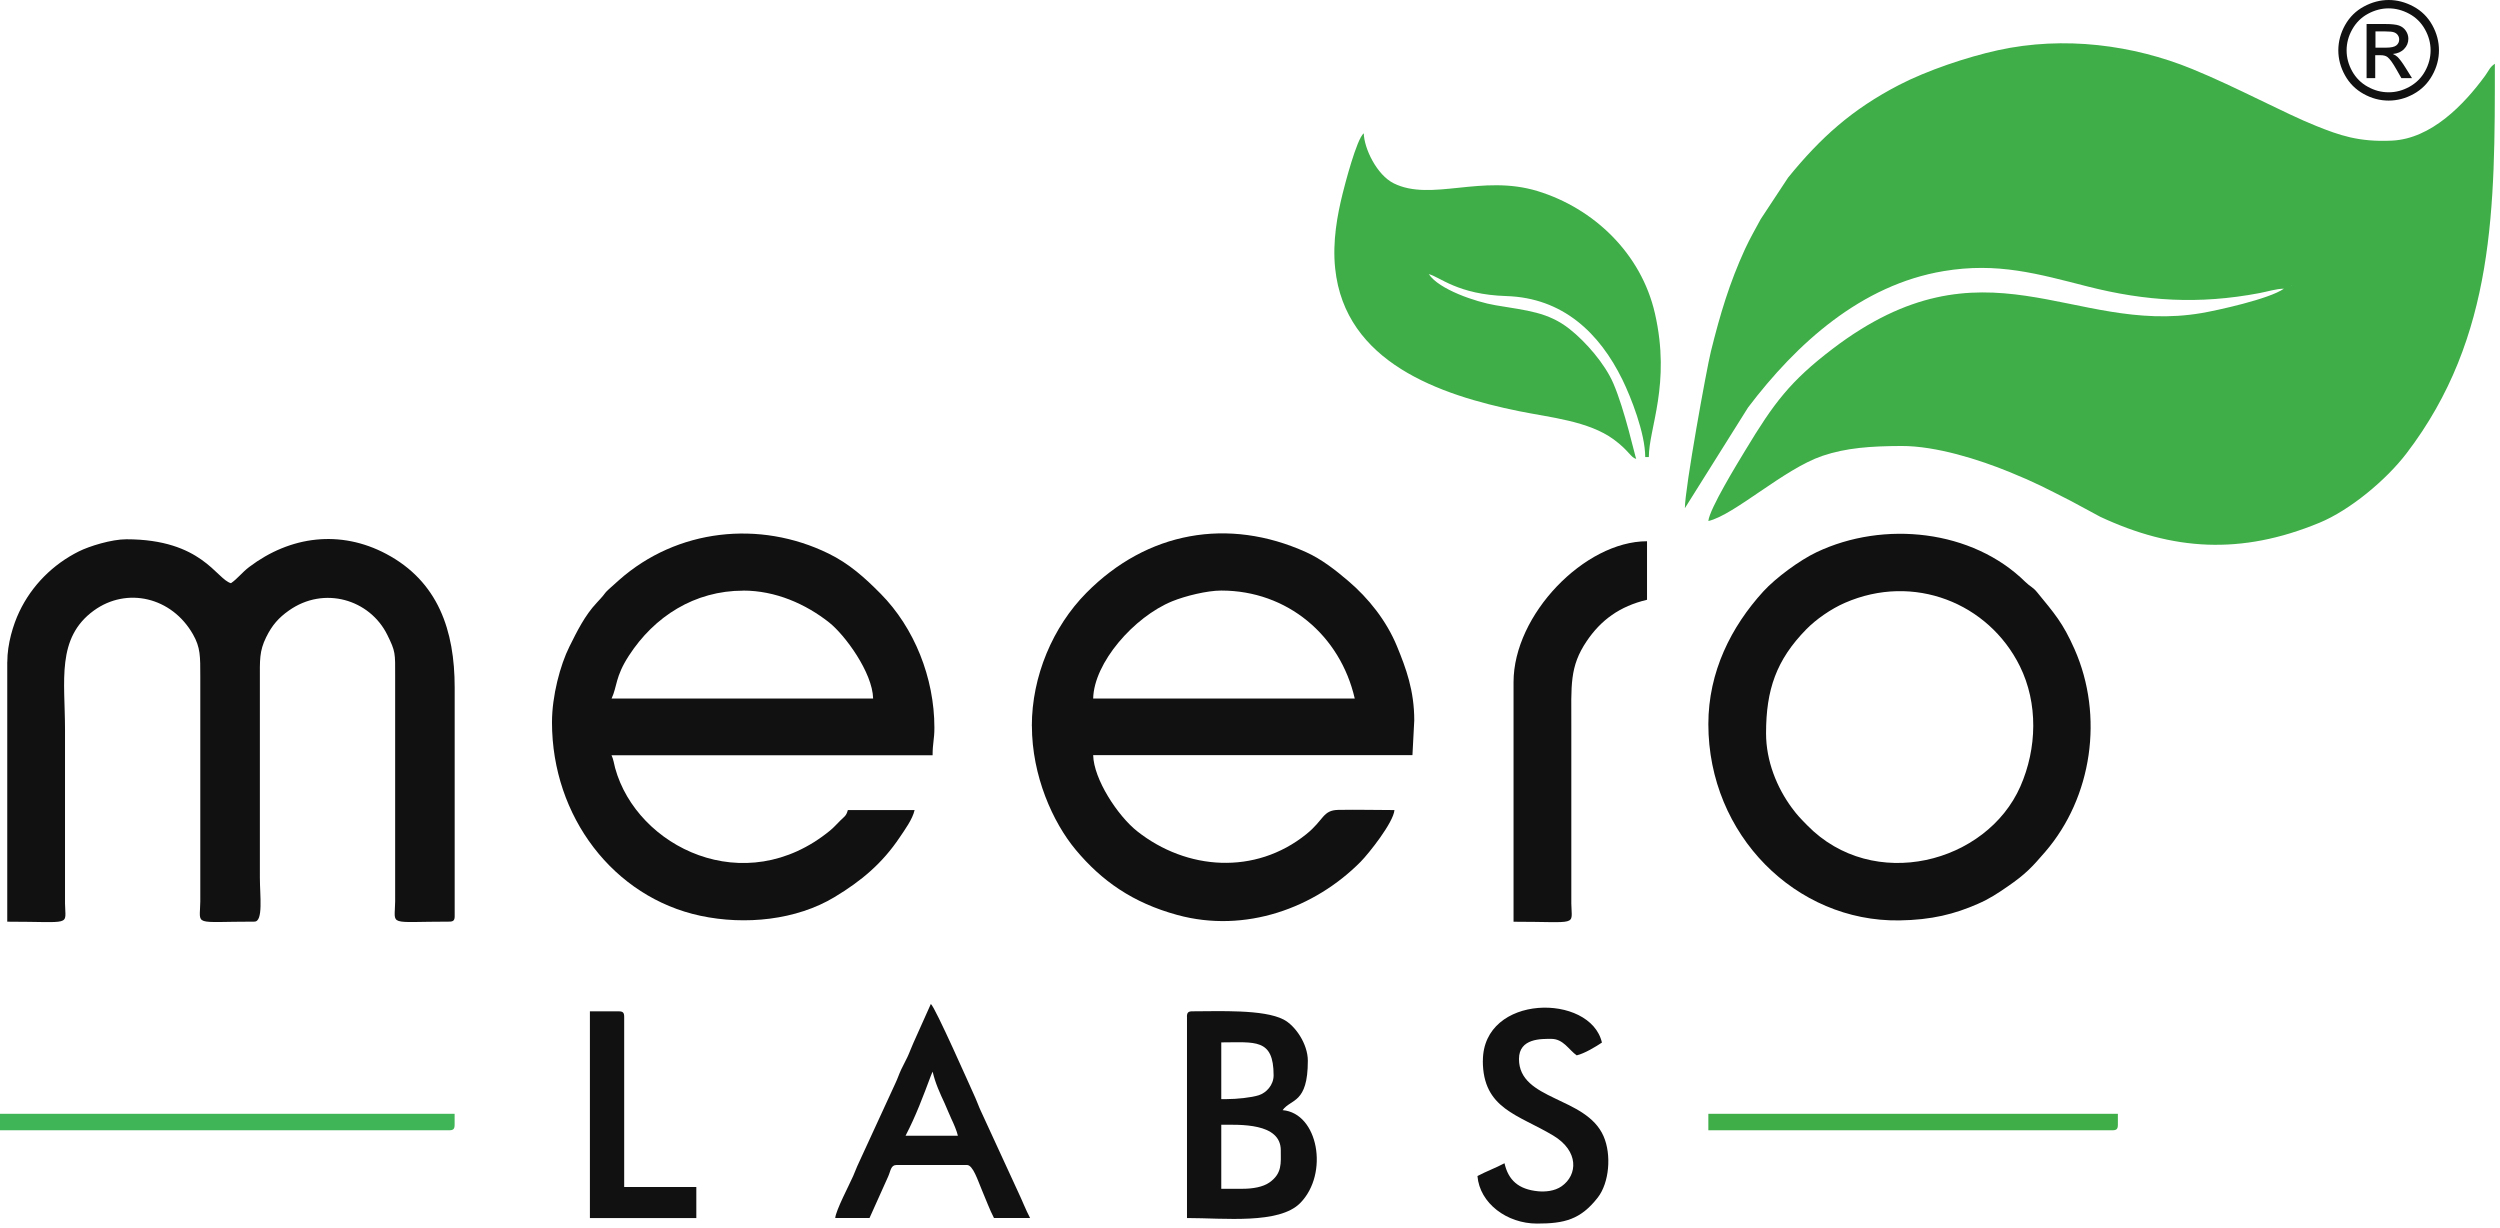
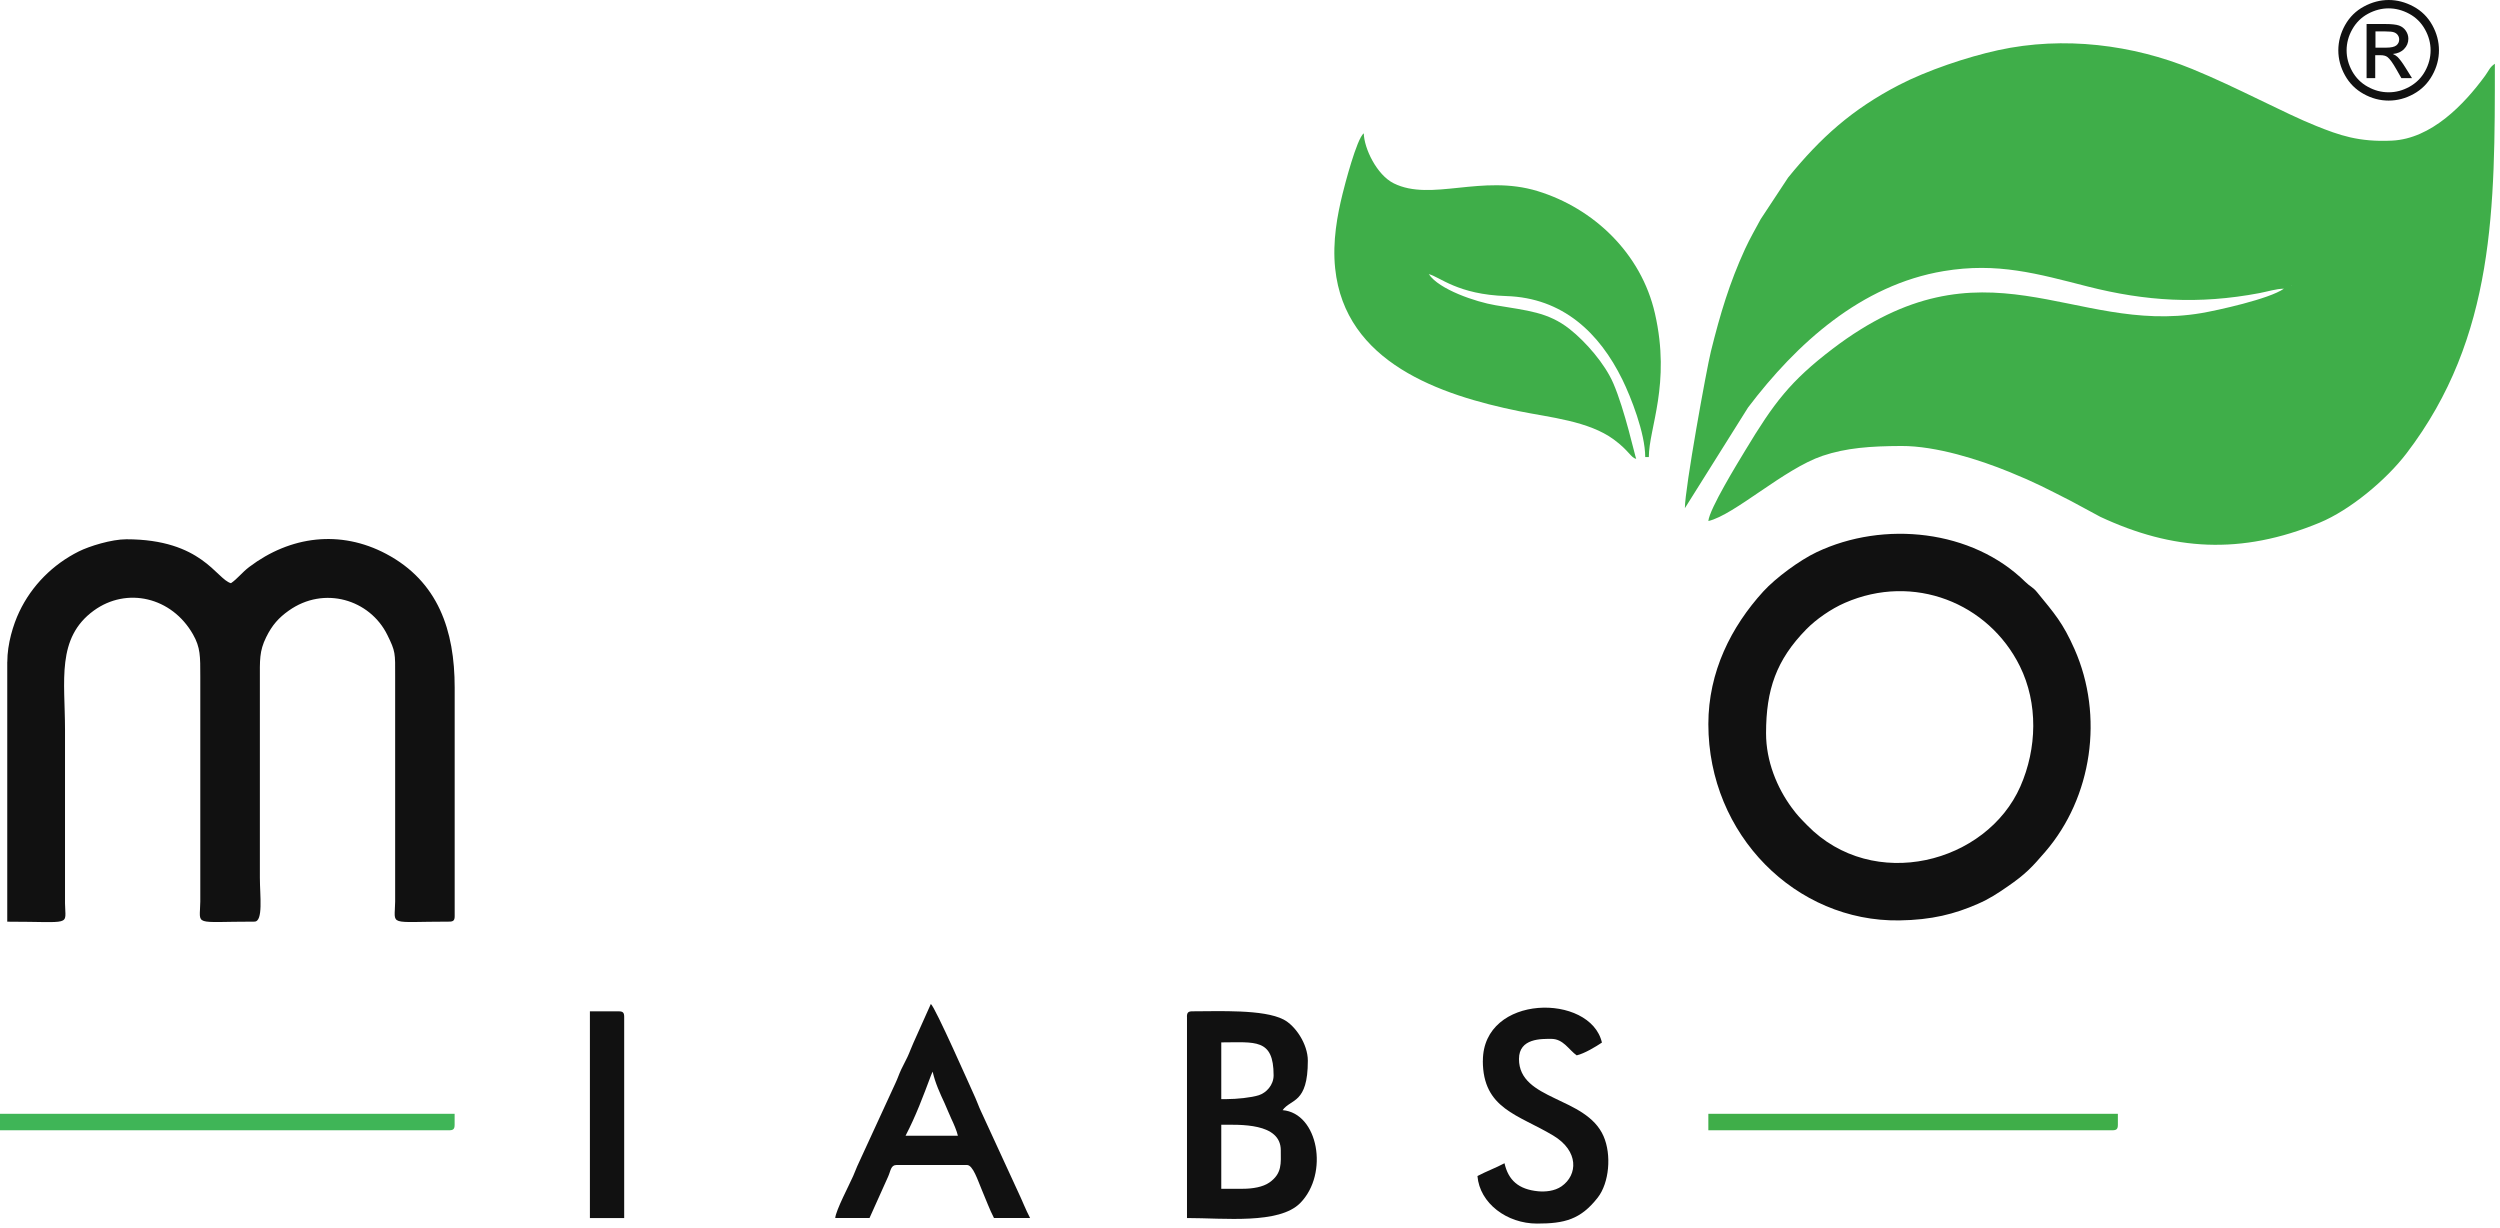
<svg xmlns="http://www.w3.org/2000/svg" width="230" height="113" viewBox="0 0 230 113" fill="none">
  <g clip-path="url(#clip0_2_2057)">
    <path fill-rule="evenodd" clip-rule="evenodd" d="M210.111 26.565C208.767 27.51 203.974 28.558 202.528 28.805C190.647 30.826 182.592 21.438 168.598 32.094C164.707 35.061 163.208 37.054 160.559 41.445C159.892 42.546 157.259 46.835 157.168 47.936C159.586 47.367 164.132 43.132 167.679 41.934C169.856 41.203 172.075 41.042 174.928 41.031C178.131 41.02 182.092 42.288 184.859 43.417C187.267 44.395 188.277 44.949 190.523 46.088L193.232 47.549C199.879 50.65 206.15 51.091 213.405 48.087C216.194 46.931 219.515 44.175 221.396 41.713C229.591 30.987 229.527 18.993 229.527 5.865C229.048 6.187 228.989 6.477 228.629 6.972C226.673 9.648 223.669 12.759 220.069 12.937C216.989 13.087 215.184 12.426 213.093 11.588C210.17 10.422 205.796 8.03 201.669 6.343C196.241 4.123 189.884 3.291 183.822 4.618C180.969 5.241 177.288 6.483 174.703 7.821C170.388 10.062 167.513 12.641 164.509 16.333L161.983 20.164C161.494 21.083 161.016 21.884 160.543 22.91C159.113 26.033 158.259 28.875 157.399 32.347C157.007 33.938 155.008 44.938 155.008 46.754L160.817 37.495C165.293 31.589 171.231 26.21 178.814 24.942C183.763 24.114 187.444 25.178 192.055 26.355C197.402 27.715 202.281 28.021 207.859 26.968C208.622 26.823 209.38 26.575 210.111 26.559M210.772 26.231L210.82 26.28C210.82 26.28 210.756 26.247 210.772 26.231Z" fill="#3FAE49" />
    <path fill-rule="evenodd" clip-rule="evenodd" d="M0.667 60.898V84.795C6.723 84.795 6.008 85.241 5.981 83.113V67.121C5.981 62.639 5.165 58.695 8.631 56.174C11.662 53.971 15.805 54.922 17.761 58.372C18.443 59.576 18.427 60.377 18.427 62.241V82.941C18.406 85.247 17.648 84.79 23.409 84.79C24.236 84.79 23.908 82.377 23.908 80.749V62.575C23.908 60.731 23.849 59.914 24.489 58.619C25.037 57.507 25.639 56.835 26.563 56.18C29.82 53.864 34.038 55.159 35.639 58.421C36.392 59.952 36.36 60.06 36.354 62.241V82.941C36.333 85.247 35.575 84.79 41.33 84.79C41.712 84.79 41.83 84.672 41.83 84.285V63.246C41.83 58.012 40.32 53.498 35.527 50.956C31.308 48.721 26.714 49.301 22.93 52.16C22.259 52.671 21.85 53.246 21.248 53.654C19.905 53.289 18.594 49.613 11.624 49.613C10.259 49.613 8.217 50.247 7.25 50.731C4.869 51.918 2.918 53.869 1.774 56.287C1.215 57.464 0.672 59.227 0.672 60.893" fill="#111111" />
-     <path fill-rule="evenodd" clip-rule="evenodd" d="M94.935 66.783C94.935 71.377 96.864 75.66 98.965 78.18C101.351 81.039 104.205 83.055 108.316 84.178C114.571 85.887 120.966 83.538 125.179 79.282C125.931 78.519 128.193 75.676 128.29 74.526C126.587 74.526 124.824 74.478 123.131 74.51C121.675 74.537 121.82 75.424 120.186 76.74C115.484 80.529 109.17 80.067 104.624 76.477C102.823 75.053 100.62 71.683 100.572 69.475H129.945L130.112 66.277C130.112 63.526 129.354 61.484 128.527 59.469C127.559 57.115 125.915 55.041 124.023 53.434C122.862 52.445 121.584 51.44 120.154 50.795C113.002 47.571 105.532 48.893 99.948 54.541C96.859 57.663 94.929 62.215 94.929 66.783M112.357 54.331C118.434 54.331 123.303 58.453 124.636 64.262H100.572C100.642 60.979 104.312 56.76 107.848 55.315C109.036 54.831 111.051 54.331 112.357 54.331Z" fill="#111111" />
-     <path fill-rule="evenodd" clip-rule="evenodd" d="M50.783 66.452C50.783 75.142 56.463 82.547 64.432 84.25C68.554 85.132 73.267 84.648 76.77 82.536C79.232 81.053 81.166 79.441 82.784 77.022C83.246 76.329 83.945 75.389 84.143 74.529H78.001C77.856 75.072 77.689 75.115 77.297 75.502C76.953 75.84 76.733 76.109 76.367 76.41C68.522 82.842 58.596 77.941 56.592 70.66C56.474 70.225 56.441 69.859 56.258 69.483H85.799C85.799 68.365 85.965 68.027 85.965 66.957C85.965 62.341 84.106 57.746 81.026 54.63C79.559 53.147 78.125 51.851 76.217 50.922C69.887 47.826 62.283 48.649 56.957 53.361C55.076 55.027 56.183 54.092 54.888 55.468C53.808 56.618 53.099 58.058 52.384 59.493C51.546 61.17 50.783 64.012 50.783 66.452ZM68.376 54.334C71.338 54.334 74.11 55.554 76.276 57.263C77.727 58.407 80.274 61.868 80.328 64.265H56.264C56.785 63.163 56.592 62.271 57.855 60.326C60.197 56.709 63.906 54.34 68.382 54.34L68.376 54.334Z" fill="#111111" />
    <path fill-rule="evenodd" clip-rule="evenodd" d="M131.444 25.218C132.444 25.454 134.093 27.099 138.581 27.238C143.772 27.4 147.146 30.619 149.258 34.923C150.032 36.503 151.36 39.846 151.36 42.049H151.693C151.693 39.383 153.735 35.342 152.257 28.851C150.989 23.267 146.571 19.145 141.461 17.582C136.313 16.002 131.681 18.576 128.225 16.867C126.656 16.088 125.495 13.643 125.468 12.262C124.818 12.745 123.695 17.103 123.512 17.85C123.045 19.747 122.572 22.192 122.835 24.697C123.738 33.359 132.476 36.347 139.757 37.83C142.584 38.405 146.152 38.728 148.474 40.437C149.887 41.479 150 42.076 150.532 42.221C150.419 41.979 149.479 37.696 148.425 35.267C147.646 33.461 145.894 31.446 144.395 30.264C142.417 28.711 140.521 28.576 137.586 28.082C135.786 27.781 132.379 26.631 131.449 25.218" fill="#3FAE49" />
    <path fill-rule="evenodd" clip-rule="evenodd" d="M157.168 66.617C157.168 76.822 165.234 84.818 174.735 84.678C177.717 84.635 179.824 84.093 181.947 83.163C183.043 82.685 183.768 82.201 184.687 81.567C186.353 80.422 186.939 79.788 188.164 78.364C192.479 73.356 193.576 65.875 190.856 59.722C189.776 57.283 189.013 56.444 187.401 54.472C187.025 54.01 186.783 53.978 186.332 53.537C181.463 48.733 173.316 47.862 167.126 50.802C165.583 51.533 163.38 53.15 162.225 54.413C159.28 57.643 157.168 61.797 157.168 66.622M162.477 67.461C162.477 63.441 163.423 60.717 166.169 57.906C167.077 56.976 168.448 56.02 169.732 55.461C176.057 52.699 182.951 55.477 185.826 61.286C187.525 64.72 187.401 68.869 185.88 72.34C182.774 79.423 172.333 82.147 166.255 75.919C165.648 75.296 165.379 75.038 164.847 74.318C163.482 72.464 162.477 70.029 162.477 67.461Z" fill="#111111" />
-     <path fill-rule="evenodd" clip-rule="evenodd" d="M139.246 62.752V84.8C145.303 84.8 144.588 85.246 144.561 83.118V66.793C144.561 63.031 144.384 61.344 145.98 58.979C147.28 57.055 149.005 55.776 151.526 55.18V49.795C145.792 49.795 139.246 56.539 139.246 62.757" fill="#111111" />
    <path fill-rule="evenodd" clip-rule="evenodd" d="M109.203 93.546V112.059C112.631 112.059 117.682 112.65 119.622 110.678C122.282 107.975 121.278 102.408 117.999 102.134C118.773 101.064 120.321 101.559 120.321 97.588C120.321 96.051 119.176 94.358 118.085 93.794C116.237 92.843 112.147 93.041 109.697 93.041C109.315 93.041 109.197 93.16 109.197 93.546M112.857 101.118H112.357V95.9C115.458 95.9 117.172 95.508 117.172 98.931C117.172 99.834 116.495 100.538 115.818 100.758C115.119 100.984 113.76 101.118 112.857 101.118ZM114.351 109.367H112.357V103.477C114.034 103.477 117.833 103.278 117.833 105.831C117.833 106.992 117.978 107.964 116.774 108.797C116.194 109.2 115.27 109.367 114.345 109.367H114.351Z" fill="#111111" />
    <path fill-rule="evenodd" clip-rule="evenodd" d="M76.841 112.059H79.995L81.709 108.243C81.951 107.706 81.946 107.179 82.489 107.179H88.959C89.518 107.179 89.948 108.582 90.334 109.485C90.727 110.398 91.022 111.242 91.447 112.059H94.768C94.343 111.247 94.08 110.527 93.661 109.646L90.227 102.187C90.012 101.73 89.942 101.462 89.733 101.005C89.26 99.968 86.041 92.665 85.638 92.364L84.031 95.953C83.805 96.448 83.692 96.808 83.483 97.249C83.295 97.635 83.133 97.931 82.924 98.366C82.693 98.855 82.607 99.172 82.376 99.661L78.996 107.007C78.802 107.405 78.679 107.776 78.496 108.184C78.147 108.985 76.894 111.355 76.841 112.059ZM85.804 98.597C86.046 99.651 86.476 100.58 86.911 101.515C87.159 102.053 87.266 102.386 87.519 102.918C87.734 103.369 88.018 104.019 88.126 104.487H83.311C84.267 102.655 84.939 100.838 85.648 98.947C85.665 98.909 85.681 98.861 85.697 98.828L85.799 98.597H85.804Z" fill="#111111" />
    <path fill-rule="evenodd" clip-rule="evenodd" d="M136.42 97.587C136.42 102.026 139.682 102.536 142.906 104.476C145.265 105.895 145.163 108.093 143.664 109.141C143.014 109.592 142.154 109.657 141.514 109.598C139.703 109.426 138.768 108.577 138.414 107.018C137.613 107.448 136.732 107.765 135.926 108.195C136.13 110.705 138.639 112.569 141.402 112.569C143.933 112.569 145.416 112.204 147.001 110.167C148.038 108.829 148.285 106.255 147.522 104.519C145.91 100.854 139.746 101.268 139.746 97.426C139.746 95.497 141.837 95.577 142.734 95.577C143.831 95.577 144.357 96.614 145.056 97.093C145.781 96.921 146.818 96.292 147.377 95.916C146.329 91.364 136.425 91.412 136.425 97.598" fill="#111111" />
-     <path fill-rule="evenodd" clip-rule="evenodd" d="M54.271 112.061H64.062V109.202H57.425V93.548C57.425 93.161 57.307 93.043 56.925 93.043H54.271V112.061Z" fill="#111111" />
+     <path fill-rule="evenodd" clip-rule="evenodd" d="M54.271 112.061H64.062H57.425V93.548C57.425 93.161 57.307 93.043 56.925 93.043H54.271V112.061Z" fill="#111111" />
    <path fill-rule="evenodd" clip-rule="evenodd" d="M0 103.985H41.325C41.706 103.985 41.825 103.867 41.825 103.48V102.47H0V103.985Z" fill="#3FB557" />
    <path fill-rule="evenodd" clip-rule="evenodd" d="M157.168 103.985H194.344C194.726 103.985 194.844 103.867 194.844 103.48V102.47H157.168V103.985Z" fill="#3FAE49" />
    <path d="M218.532 4.385H219.51C219.977 4.385 220.294 4.315 220.466 4.176C220.638 4.036 220.724 3.853 220.724 3.627C220.724 3.482 220.681 3.348 220.601 3.235C220.52 3.117 220.407 3.031 220.262 2.977C220.117 2.918 219.848 2.891 219.456 2.891H218.543V4.385H218.532ZM217.726 7.185V2.209H219.44C220.026 2.209 220.45 2.257 220.708 2.348C220.971 2.44 221.181 2.601 221.337 2.832C221.493 3.063 221.568 3.305 221.568 3.563C221.568 3.923 221.439 4.245 221.176 4.509C220.918 4.777 220.568 4.928 220.139 4.966C220.316 5.041 220.456 5.127 220.563 5.229C220.762 5.422 221.009 5.75 221.299 6.218L221.907 7.19H220.928L220.482 6.406C220.133 5.788 219.854 5.401 219.639 5.245C219.494 5.132 219.279 5.078 218.994 5.078H218.521V7.19H217.715L217.726 7.185ZM219.757 0.769C219.107 0.769 218.473 0.935 217.855 1.268C217.237 1.602 216.758 2.08 216.409 2.698C216.06 3.316 215.888 3.961 215.888 4.632C215.888 5.304 216.06 5.938 216.398 6.551C216.742 7.163 217.215 7.642 217.833 7.98C218.446 8.324 219.085 8.491 219.757 8.491C220.429 8.491 221.063 8.319 221.675 7.98C222.288 7.636 222.766 7.163 223.105 6.551C223.443 5.938 223.615 5.299 223.615 4.632C223.615 3.966 223.443 3.316 223.094 2.698C222.75 2.08 222.267 1.602 221.649 1.268C221.031 0.935 220.396 0.769 219.752 0.769H219.757ZM219.757 0C220.536 0 221.294 0.199 222.035 0.597C222.777 0.994 223.352 1.564 223.766 2.305C224.18 3.047 224.384 3.826 224.384 4.627C224.384 5.428 224.18 6.191 223.771 6.927C223.363 7.663 222.793 8.238 222.062 8.641C221.326 9.05 220.558 9.254 219.757 9.254C218.956 9.254 218.188 9.05 217.452 8.641C216.715 8.233 216.146 7.663 215.737 6.927C215.329 6.191 215.125 5.422 215.125 4.627C215.125 3.832 215.334 3.047 215.748 2.305C216.167 1.564 216.742 0.994 217.484 0.597C218.225 0.199 218.983 0 219.762 0L219.757 0Z" fill="#111111" />
  </g>
  <defs>
    <clipPath id="clip0_2_2057">
      <rect width="230" height="112.85" fill="white" />
    </clipPath>
  </defs>
</svg>